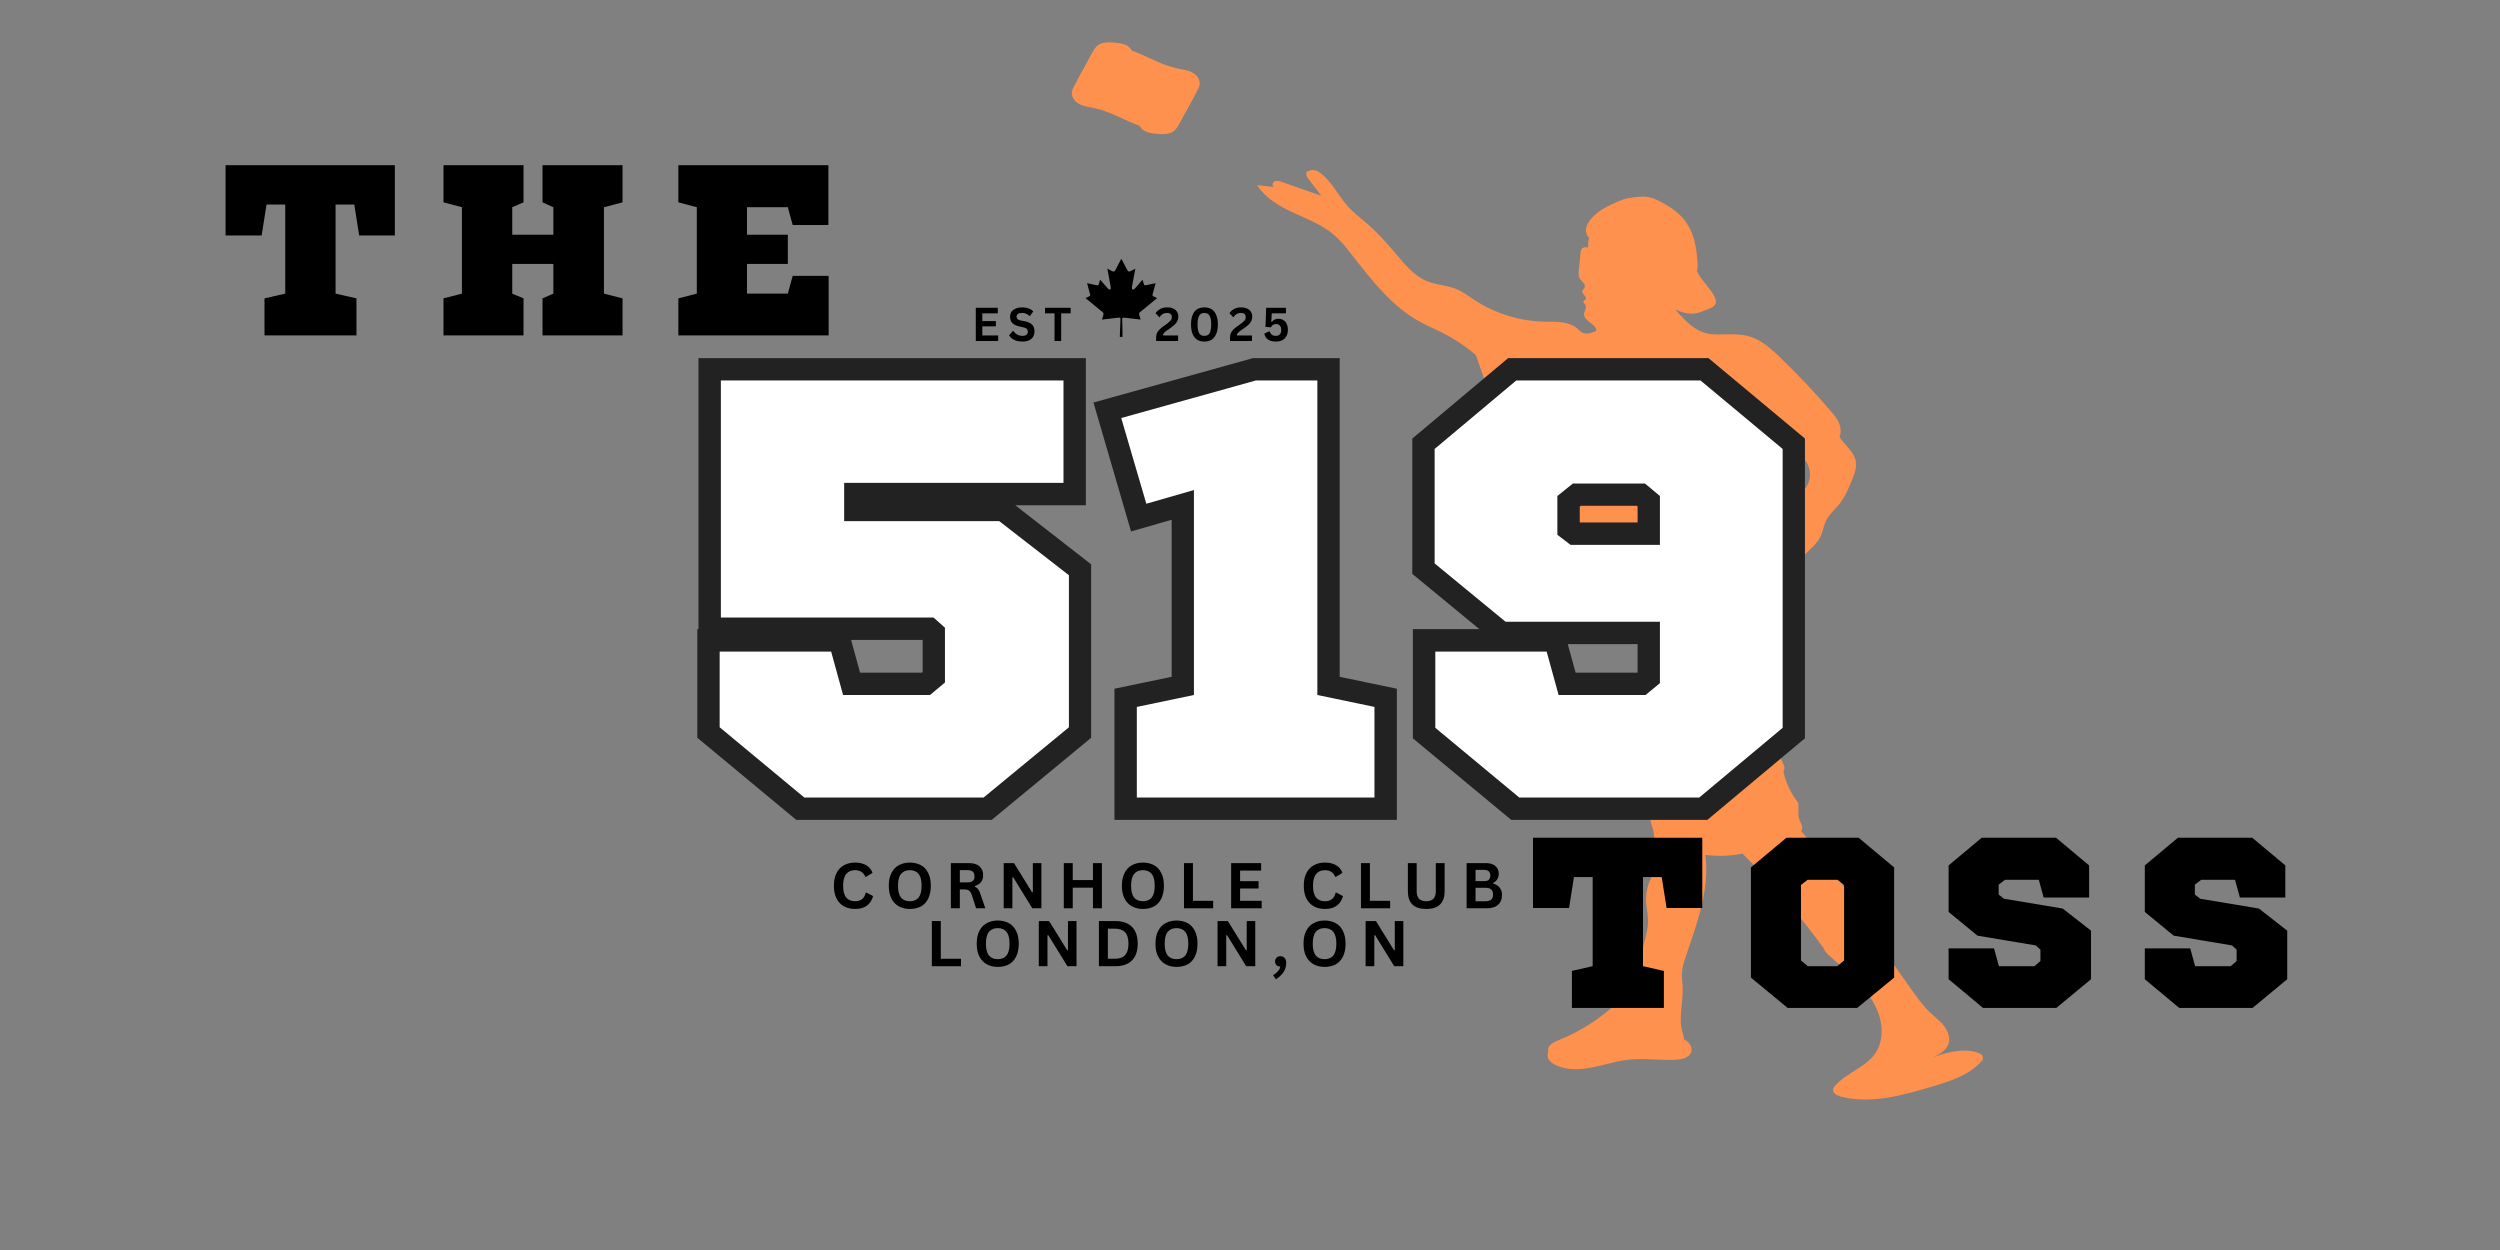
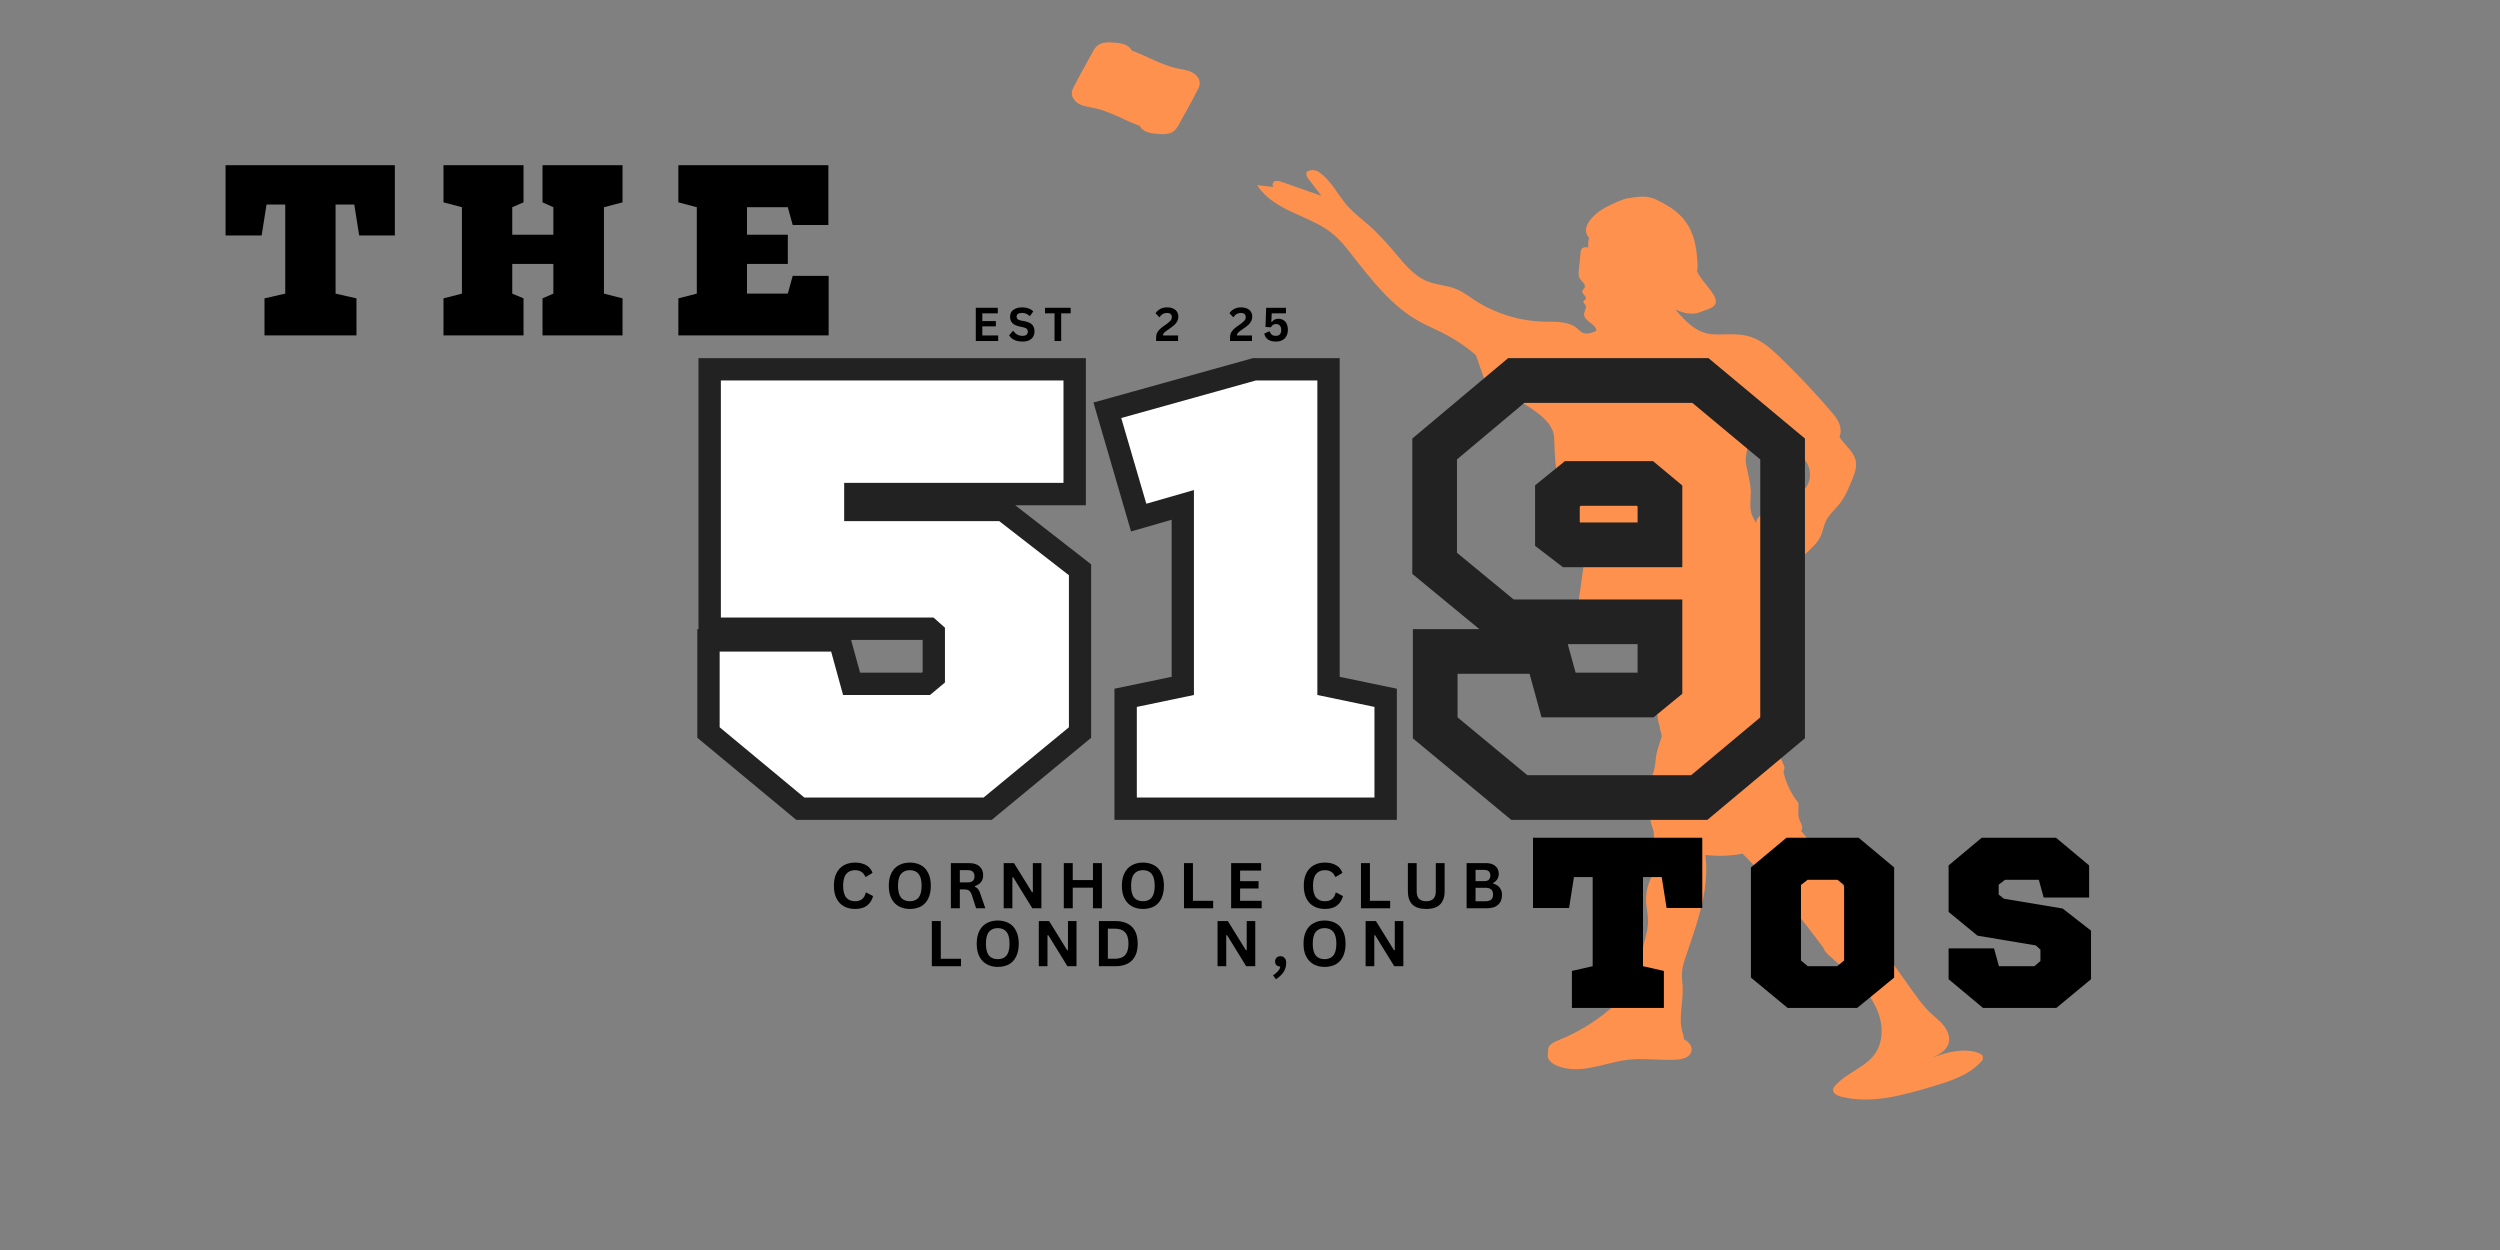
<svg xmlns="http://www.w3.org/2000/svg" version="1.0" preserveAspectRatio="xMidYMid meet" height="192" viewBox="0 0 288 144" zoomAndPan="magnify" width="384">
  <rect x="0" y="0" width="288" height="144" fill="#808080" stroke="none" />
  <defs>
    <filter id="6e7a146114" height="100%" width="100%" y="0%" x="0%">
      <feColorMatrix color-interpolation-filters="sRGB" values="0 0 0 0 1 0 0 0 0 1 0 0 0 0 1 0 0 0 1 0" />
    </filter>
    <g />
    <mask id="bdc3aca234">
      <g filter="url(#6e7a146114)">
        <rect fill-opacity="0.99" height="172.8" y="-14.4" fill="#000000" width="345.6" x="-28.8" />
      </g>
    </mask>
    <clipPath id="afb2fec3b3">
      <path clip-rule="nonzero" d="M 21 15 L 105.418 15 L 105.418 122.961 L 21 122.961 Z M 21 15" />
    </clipPath>
    <clipPath id="9e8141909a">
      <path clip-rule="nonzero" d="M 0.488 0.801 L 15 0.801 L 15 11 L 0.488 11 Z M 0.488 0.801" />
    </clipPath>
    <clipPath id="01f82eb5f7">
      <rect height="123" y="0" width="106" x="0" />
    </clipPath>
    <clipPath id="f9dce88af5">
      <path clip-rule="nonzero" d="M 125.051 29.812 L 133.301 29.812 L 133.301 38.812 L 125.051 38.812 Z M 125.051 29.812" />
    </clipPath>
  </defs>
  <g fill-opacity="1" fill="#000000">
    <g transform="translate(25.517, 38.638)">
      <g>
        <path d="M 19.969 -11.516 L 19.969 -19.609 L 0.469 -19.609 L 0.469 -11.516 L 4.625 -11.516 L 5.188 -15.078 L 7.344 -15.078 L 7.344 -4.812 L 4.953 -4.266 L 4.953 0 L 15.547 0 L 15.547 -4.266 L 13.141 -4.812 L 13.141 -15.078 L 15.297 -15.078 L 15.859 -11.516 Z M 19.969 -11.516" />
      </g>
    </g>
  </g>
  <g fill-opacity="1" fill="#000000">
    <g transform="translate(49.856, 38.638)">
      <g>
        <path d="M 21.859 -15.328 L 21.859 -19.609 L 12.641 -19.609 L 12.641 -15.328 L 13.891 -14.766 L 13.891 -11.594 L 9.156 -11.594 L 9.156 -14.766 L 10.453 -15.328 L 10.453 -19.609 L 1.234 -19.609 L 1.234 -15.328 L 3.359 -14.766 L 3.359 -4.812 L 1.234 -4.266 L 1.234 0 L 10.453 0 L 10.453 -4.266 L 9.156 -4.812 L 9.156 -8.234 L 13.891 -8.234 L 13.891 -4.812 L 12.641 -4.266 L 12.641 0 L 21.859 0 L 21.859 -4.266 L 19.719 -4.812 L 19.719 -14.766 Z M 21.859 -15.328" />
      </g>
    </g>
  </g>
  <g fill-opacity="1" fill="#000000">
    <g transform="translate(76.913, 38.638)">
      <g>
        <path d="M 18.516 -12.719 L 18.516 -19.609 L 1.234 -19.609 L 1.234 -15.328 L 3.359 -14.766 L 3.359 -4.812 L 1.234 -4.266 L 1.234 0 L 18.547 0 L 18.547 -6.859 L 14.406 -6.859 L 13.844 -4.812 L 9.141 -4.812 L 9.141 -8.234 L 13.844 -8.234 L 13.844 -11.594 L 9.141 -11.594 L 9.141 -14.766 L 13.844 -14.766 L 14.406 -12.719 Z M 18.516 -12.719" />
      </g>
    </g>
  </g>
  <g mask="url(#bdc3aca234)">
    <g transform="matrix(1, 0, 0, 1, 123, 4)">
      <g clip-path="url(#01f82eb5f7)">
        <g clip-path="url(#afb2fec3b3)">
          <path fill-rule="nonzero" fill-opacity="1" d="M 23.57 17.527 C 23.633 17.535 23.699 17.543 23.762 17.547 C 23.66 17.512 23.609 17.422 23.598 17.316 C 23.582 17.156 23.672 16.961 23.824 16.891 C 24.078 16.77 24.379 16.859 24.645 16.953 C 26.09 17.461 27.531 17.965 28.977 18.473 C 29.059 18.5 29.137 18.527 29.215 18.555 C 28.699 17.875 28.18 17.195 27.664 16.516 C 27.566 16.387 27.496 16.199 27.488 16.035 C 27.477 15.867 27.535 15.723 27.699 15.719 C 28.109 15.512 28.551 15.559 28.93 15.816 C 30.391 16.793 31.137 18.516 32.316 19.82 C 33 20.578 33.828 21.191 34.598 21.863 C 35.801 22.918 36.863 24.121 37.895 25.344 C 38.906 26.547 39.961 27.812 41.418 28.402 C 42.488 28.836 43.695 28.863 44.766 29.297 C 45.535 29.613 46.207 30.133 46.906 30.59 C 46.992 30.645 47.078 30.699 47.164 30.754 C 47.164 30.754 47.168 30.754 47.168 30.758 C 49.488 32.203 52.203 33.008 54.938 33.055 C 56.262 33.078 57.75 32.984 58.734 33.871 C 58.883 34.008 59.02 34.164 59.191 34.273 C 59.688 34.57 60.312 34.363 60.852 34.137 C 60.867 34.129 60.887 34.121 60.906 34.113 C 60.867 33.293 59.48 33.016 59.488 32.211 C 59.488 32.211 59.488 32.191 59.488 32.18 C 59.496 31.961 59.613 31.738 59.672 31.531 C 59.711 31.383 59.715 31.246 59.633 31.117 C 59.574 31.027 59.469 30.938 59.426 30.844 C 59.402 30.801 59.395 30.754 59.418 30.703 C 59.457 30.602 59.586 30.57 59.656 30.488 C 59.656 30.484 59.66 30.48 59.664 30.477 C 59.844 30.223 59.348 29.949 59.281 29.641 C 59.273 29.598 59.273 29.551 59.281 29.508 C 59.32 29.371 59.465 29.289 59.535 29.16 C 59.543 29.148 59.547 29.141 59.551 29.125 C 59.715 28.762 59.203 28.438 58.988 28.078 C 58.824 27.793 58.852 27.441 58.883 27.113 C 58.945 26.461 59.012 25.809 59.074 25.152 C 59.074 25.152 59.074 25.145 59.074 25.145 C 59.09 24.953 59.121 24.746 59.262 24.617 C 59.426 24.465 59.676 24.473 59.898 24.492 C 59.906 24.492 59.914 24.492 59.926 24.492 C 59.941 24.492 59.957 24.492 59.969 24.492 C 59.949 24.312 59.945 24.121 59.965 23.938 C 59.965 23.938 59.965 23.934 59.965 23.93 C 59.977 23.801 60 23.668 60.031 23.543 C 60.043 23.5 60.051 23.461 60.066 23.422 C 59.582 22.875 59.633 22.27 59.945 21.707 C 60.176 21.289 60.551 20.895 60.957 20.562 C 61.309 20.273 61.684 20.035 62.004 19.871 C 62.551 19.586 63.867 18.938 64.477 18.848 C 65.758 18.656 66.762 18.457 67.914 19.047 C 70.227 20.223 72.293 21.547 72.527 25.984 C 72.527 26.012 72.531 26.039 72.531 26.066 C 72.559 26.473 72.625 26.898 72.453 27.25 C 72.477 27.246 72.5 27.246 72.523 27.242 C 72.543 27.305 72.566 27.363 72.594 27.426 C 72.648 27.551 72.719 27.672 72.797 27.789 C 73.297 28.574 73.984 29.227 74.441 30.035 C 74.594 30.305 74.723 30.625 74.641 30.922 C 74.641 30.922 74.633 30.941 74.629 30.953 C 74.504 31.32 74.102 31.5 73.734 31.633 C 73.441 31.742 73.148 31.852 72.855 31.961 C 72.098 32.246 71.262 32.152 70.508 31.867 C 70.336 31.805 70.168 31.727 70.008 31.645 L 70.168 31.859 C 70.207 31.902 70.242 31.941 70.277 31.984 C 71.199 33.004 72.203 34.043 73.527 34.387 C 74.156 34.547 74.816 34.539 75.465 34.523 C 76.496 34.5 77.543 34.465 78.523 34.758 C 79.918 35.168 81.039 36.18 82.082 37.188 C 84.121 39.152 86.066 41.215 87.91 43.363 C 88.441 43.988 88.996 44.68 89.039 45.5 C 89.051 45.672 89.039 45.836 89.008 46.004 C 88.984 46.121 88.953 46.242 88.918 46.355 C 88.926 46.367 88.93 46.375 88.938 46.387 C 89.57 47.336 90.633 48.078 90.801 49.203 C 90.84 49.461 90.828 49.715 90.785 49.965 C 90.711 50.402 90.535 50.836 90.371 51.254 C 89.973 52.227 89.566 53.215 88.914 54.043 C 88.398 54.691 87.734 55.238 87.367 55.98 C 87.355 56.008 87.34 56.039 87.324 56.07 C 87.301 56.125 87.277 56.184 87.254 56.238 C 87.168 56.457 87.102 56.684 87.039 56.906 C 87.02 56.969 87.004 57.027 86.984 57.086 C 86.906 57.348 86.824 57.609 86.703 57.852 C 86.508 58.246 86.238 58.578 85.934 58.895 C 85.898 58.93 85.867 58.965 85.828 59 C 85.438 59.395 85.012 59.766 84.656 60.195 C 84.098 60.867 83.719 61.688 83.57 62.543 C 83.512 62.867 83.488 63.207 83.344 63.504 C 83.195 63.801 82.887 64.051 82.559 64 C 82.527 63.992 82.496 63.984 82.465 63.977 C 82.488 64.051 82.512 64.121 82.535 64.195 C 82.941 65.535 82.934 67.035 83.359 68.387 C 83.359 68.395 83.359 68.398 83.363 68.402 C 83.383 68.461 83.406 68.523 83.434 68.594 C 83.582 68.977 83.82 69.484 83.828 69.836 C 84.195 71.289 84.305 72.809 84.145 74.301 C 84.129 74.434 84.113 74.57 84.094 74.707 C 84.094 74.711 84.094 74.715 84.094 74.715 C 84.043 75.055 83.973 75.387 83.871 75.711 C 83.703 76.234 83.453 76.727 83.262 77.246 C 82.582 79.074 82.68 81.133 81.949 82.934 C 81.957 82.953 81.969 82.973 81.977 82.996 C 82.145 83.367 82.309 83.734 82.477 84.109 C 82.543 84.254 82.609 84.418 82.559 84.57 C 82.555 84.586 82.551 84.594 82.547 84.609 C 82.523 84.664 82.488 84.719 82.473 84.777 C 82.465 84.82 82.465 84.871 82.465 84.918 C 82.469 84.953 82.477 84.988 82.484 85.023 C 82.711 86.141 83.402 87.574 84.164 88.48 C 84.219 88.945 84.137 89.457 84.188 89.938 C 84.203 90.102 84.234 90.258 84.289 90.41 C 84.422 90.781 84.707 91.199 84.586 91.539 C 84.57 91.586 84.543 91.629 84.512 91.672 C 84.504 91.688 84.488 91.699 84.477 91.711 C 84.496 91.734 84.52 91.758 84.535 91.785 C 85.738 93.184 86.883 94.633 87.969 96.129 C 88.305 96.594 88.637 97.062 88.965 97.531 C 89.703 98.578 90.438 99.617 91.172 100.664 C 91.633 101.312 92.09 101.965 92.504 102.648 C 93.082 103.617 93.562 104.648 94.152 105.609 C 94.496 106.172 94.875 106.715 95.258 107.254 C 95.871 108.121 96.488 108.988 97.102 109.859 C 97.816 110.867 98.535 111.883 99.438 112.73 C 99.965 113.227 100.555 113.664 100.988 114.242 C 101.383 114.762 101.637 115.434 101.512 116.062 C 101.5 116.133 101.48 116.203 101.457 116.27 C 101.184 117.066 100.348 117.496 99.582 117.852 C 99.891 117.73 100.219 117.613 100.559 117.504 C 102.004 117.051 103.676 116.797 104.973 117.32 C 105.039 117.348 105.109 117.383 105.172 117.426 C 105.238 117.465 105.301 117.516 105.352 117.57 C 105.434 117.66 105.484 117.766 105.473 117.891 C 105.469 117.93 105.457 117.965 105.441 118.004 C 105.406 118.09 105.34 118.172 105.277 118.246 C 103.855 119.859 101.684 120.543 99.625 121.16 C 96.184 122.188 92.531 123.223 89.055 122.324 C 88.66 122.223 88.191 121.977 88.168 121.594 C 88.168 121.562 88.168 121.527 88.172 121.492 C 88.199 121.324 88.305 121.188 88.414 121.062 C 88.484 120.984 88.555 120.91 88.625 120.836 C 88.676 120.785 88.727 120.738 88.777 120.691 C 89.766 119.77 91.086 119.188 92.113 118.328 C 92.172 118.281 92.23 118.234 92.289 118.18 C 92.582 117.918 92.852 117.621 93.07 117.289 C 93.102 117.242 93.129 117.195 93.16 117.148 C 93.191 117.09 93.223 117.031 93.254 116.973 C 93.48 116.551 93.629 116.09 93.703 115.617 C 93.703 115.617 93.703 115.609 93.703 115.609 C 93.844 114.73 93.738 113.801 93.469 112.953 C 92.539 110.062 89.945 108.102 87.699 106.055 C 87.438 105.816 87.172 105.562 87.074 105.223 C 84.305 101.414 81.234 97.824 77.902 94.504 C 77.852 94.449 77.797 94.395 77.742 94.344 C 77.68 94.355 77.617 94.367 77.555 94.375 C 76.238 94.613 74.887 94.652 73.555 94.496 C 73.52 94.488 73.484 94.488 73.449 94.48 C 73.457 94.551 73.469 94.617 73.477 94.684 C 73.625 95.918 73.574 97.148 73.398 98.379 C 73.398 98.383 73.398 98.387 73.398 98.391 C 73.031 100.965 72.109 103.516 71.266 105.996 C 71.059 106.602 70.855 107.219 70.781 107.855 C 70.781 107.855 70.781 107.855 70.781 107.859 C 70.766 107.996 70.754 108.141 70.754 108.281 C 70.746 108.742 70.82 109.195 70.844 109.656 C 70.941 111.406 70.328 113.207 70.809 114.895 C 70.891 115.164 70.992 115.438 70.984 115.719 C 71.547 116 71.992 116.531 71.852 117.109 C 71.852 117.117 71.848 117.125 71.848 117.133 C 71.656 117.82 70.801 118.039 70.09 118.078 C 68.223 118.18 66.34 117.871 64.484 118.09 C 63.102 118.258 61.766 118.707 60.398 118.973 C 59.027 119.238 57.559 119.309 56.285 118.734 C 55.906 118.559 55.535 118.312 55.363 117.934 C 55.309 117.812 55.285 117.676 55.293 117.539 C 55.293 117.473 55.301 117.41 55.316 117.348 C 55.328 117.305 55.34 117.262 55.359 117.223 C 55.34 117.145 55.332 117.062 55.332 116.98 C 55.332 116.914 55.34 116.848 55.359 116.781 C 55.496 116.277 56.055 116.031 56.539 115.836 C 57.176 115.578 57.805 115.289 58.418 114.973 C 58.488 114.934 58.562 114.895 58.633 114.855 C 59.078 114.621 59.512 114.371 59.941 114.102 C 60.02 114.055 60.102 114 60.184 113.949 C 62.137 112.691 63.887 111.129 65.324 109.305 C 65.59 108.965 65.848 108.609 65.953 108.188 C 65.961 108.156 65.969 108.125 65.973 108.094 C 66.043 107.719 65.996 107.332 65.996 106.949 C 65.996 106.73 66.012 106.508 66.039 106.293 C 66.039 106.293 66.039 106.293 66.039 106.285 C 66.18 105.168 66.617 104.078 66.785 102.961 C 66.828 102.668 66.855 102.371 66.855 102.074 C 66.852 101.32 66.66 100.574 66.629 99.824 C 66.617 99.531 66.629 99.234 66.664 98.945 C 66.664 98.945 66.664 98.941 66.664 98.941 C 66.73 98.367 66.891 97.809 67.137 97.285 C 67.328 96.875 67.441 96.477 67.504 96.09 C 67.504 96.086 67.504 96.09 67.504 96.086 L 67.504 96.082 C 67.664 95.086 67.492 94.137 67.523 93 C 67.535 92.613 67.562 92.223 67.496 91.84 C 67.422 91.434 67.238 91.051 67.164 90.641 C 67.09 90.242 67.125 89.836 67.152 89.43 C 67.156 89.363 67.164 89.297 67.164 89.23 C 67.172 89.121 67.18 89.004 67.18 88.891 C 67.195 88.047 66.996 87.191 67.086 86.355 C 67.098 86.246 67.113 86.137 67.141 86.027 C 67.242 85.551 67.457 85.105 67.574 84.633 C 67.605 84.508 67.629 84.387 67.648 84.258 C 67.648 84.258 67.648 84.258 67.648 84.254 C 67.695 83.941 67.719 83.625 67.758 83.312 C 67.773 83.215 67.785 83.121 67.801 83.027 C 67.875 82.586 68.012 82.156 68.145 81.73 C 68.227 81.465 68.312 81.195 68.398 80.93 C 68.41 80.883 68.426 80.836 68.438 80.793 C 68.324 80.359 68.227 79.926 68.145 79.488 C 67.871 78.734 67.965 77.895 67.723 77.133 C 67.602 76.75 67.398 76.395 67.258 76.016 C 66.703 74.504 67.211 72.797 66.871 71.223 C 66.762 70.73 66.574 70.258 66.379 69.793 C 66.273 69.543 66.168 69.289 66.109 69.023 C 66.094 68.949 66.078 68.879 66.07 68.801 C 66.055 68.797 66.043 68.789 66.031 68.789 C 65.988 68.773 65.949 68.758 65.91 68.742 C 65.898 68.734 65.887 68.734 65.879 68.727 C 65.164 68.465 64.43 68.289 63.688 68.387 C 63.469 68.418 63.25 68.465 63.039 68.422 C 62.66 68.344 62.402 67.996 62.086 67.773 C 61.609 67.434 60.992 67.379 60.406 67.363 C 60.164 67.359 59.914 67.355 59.68 67.289 C 59.562 67.254 59.449 67.195 59.348 67.117 C 59.211 67.086 59.082 67.004 58.988 66.891 C 58.91 66.801 58.852 66.695 58.812 66.586 C 58.734 66.332 58.75 66.059 58.785 65.793 C 58.785 65.793 58.785 65.789 58.785 65.785 C 58.789 65.738 58.797 65.691 58.805 65.645 C 59.055 63.852 59.309 62.059 59.559 60.266 C 59.562 60.242 59.566 60.215 59.57 60.188 C 59.57 60.184 59.57 60.18 59.57 60.172 C 59.672 59.449 59.766 58.707 59.629 57.992 C 59.324 56.375 57.953 55.188 57.246 53.703 C 56.18 51.461 56.133 48.895 56.035 46.414 C 55.988 45.227 55.047 44.273 54.102 43.555 C 52.711 42.5 51.164 41.652 49.52 41.059 C 49.148 40.926 48.762 40.797 48.48 40.523 C 48.195 40.246 48.055 39.859 47.922 39.48 C 47.66 38.734 47.398 37.988 47.137 37.242 C 47.133 37.23 47.129 37.219 47.125 37.211 C 47.086 37.105 47.051 37 47.016 36.895 C 46.973 36.859 46.93 36.82 46.887 36.785 C 45.754 35.836 44.52 35.016 43.199 34.352 C 42.312 33.902 41.387 33.523 40.52 33.039 C 37.258 31.238 34.938 28.156 32.633 25.23 C 32.012 24.441 31.379 23.652 30.613 23.004 C 29.262 21.867 27.574 21.234 25.973 20.492 C 24.449 19.789 22.914 18.914 21.965 17.539 C 21.914 17.469 21.867 17.398 21.824 17.324 L 23.562 17.527 Z M 84.922 48.988 C 84.789 49.043 84.66 49.125 84.555 49.246 C 84.438 49.371 84.359 49.531 84.219 49.629 C 83.883 49.863 83.418 49.605 83.164 49.289 C 82.906 48.973 82.711 48.574 82.34 48.402 C 81.348 47.945 80.594 47.215 79.523 46.98 C 79.152 46.898 78.695 46.887 78.477 47.195 C 78.395 47.309 78.359 47.445 78.328 47.582 C 78.254 47.906 78.176 48.23 78.137 48.559 C 78.121 48.688 78.113 48.816 78.113 48.945 C 78.113 49.383 78.203 49.809 78.301 50.234 C 78.484 51.055 78.684 51.879 78.691 52.719 C 78.699 53.562 78.516 54.438 78.797 55.23 C 78.867 55.438 78.969 55.629 79.07 55.82 C 79.145 55.969 79.223 56.113 79.297 56.262 C 79.312 56.066 79.371 55.875 79.484 55.703 C 79.805 55.223 80.516 55.09 81.035 55.348 C 81.211 55.434 81.402 55.559 81.586 55.598 C 81.691 55.621 81.793 55.613 81.887 55.555 C 81.984 55.492 82.043 55.387 82.105 55.285 C 82.406 54.773 82.781 54.305 83.211 53.898 C 83.332 53.781 83.465 53.672 83.594 53.559 C 83.801 53.379 84.016 53.207 84.219 53.027 C 84.617 52.684 84.984 52.316 85.23 51.848 C 85.348 51.625 85.426 51.387 85.469 51.141 C 85.59 50.453 85.438 49.715 85.039 49.141 C 85.004 49.086 84.965 49.039 84.926 48.992 Z M 84.922 48.988" fill="#ff914d" />
        </g>
        <g clip-path="url(#9e8141909a)">
          <path fill-rule="nonzero" fill-opacity="1" d="M 1.398 8.02 C 1.926 8.277 2.523 8.336 3.098 8.461 C 4.867 8.832 6.445 9.816 8.141 10.441 C 8.191 10.461 8.246 10.48 8.301 10.5 C 9.586 10.938 11.281 11.113 12.621 10.637 C 12.668 10.555 12.715 10.477 12.758 10.391 C 13.367 9.277 13.977 8.168 14.59 7.059 C 13.898 5.41 11.223 4.32 9.809 3.84 C 9.051 3.586 8.195 3.355 7.77 2.676 C 7.605 2.41 7.523 2.102 7.379 1.832 C 7.34 1.75 7.293 1.676 7.238 1.602 C 6.832 1.078 6.094 0.977 5.43 0.914 C 4.699 0.848 3.859 0.812 3.336 1.332 C 3.227 1.438 3.141 1.562 3.062 1.695 C 3.062 1.695 1.094 5.273 1.094 5.273 C 0.988 5.465 0.883 5.656 0.781 5.844 C 0.641 6.098 0.5 6.363 0.473 6.652 C 0.422 7.238 0.875 7.766 1.402 8.023 Z M 1.398 8.02" fill="#ff914d" />
        </g>
        <path fill-rule="nonzero" fill-opacity="1" d="M 1.09 5.273 C 1.781 6.918 4.457 8.008 5.871 8.488 C 6.629 8.746 7.484 8.977 7.91 9.652 C 8.074 9.914 8.156 10.227 8.301 10.5 C 8.34 10.578 8.387 10.656 8.441 10.73 C 8.848 11.254 9.586 11.355 10.25 11.418 C 10.98 11.484 11.82 11.52 12.344 11 C 12.453 10.895 12.539 10.77 12.617 10.637 C 12.668 10.555 12.711 10.477 12.758 10.391 C 13.367 9.277 13.977 8.168 14.59 7.059 C 14.691 6.867 14.793 6.676 14.898 6.488 C 15.039 6.234 15.184 5.969 15.207 5.68 C 15.258 5.094 14.805 4.566 14.277 4.309 C 13.754 4.051 13.152 3.992 12.582 3.871 C 10.812 3.496 9.234 2.516 7.539 1.887 C 7.484 1.871 7.43 1.848 7.379 1.832 C 6.094 1.391 4.398 1.215 3.059 1.691 C 3.059 1.691 1.09 5.273 1.09 5.273 Z M 1.09 5.273" fill="#ff914d" />
      </g>
    </g>
  </g>
  <path stroke-miterlimit="4" stroke-opacity="1" stroke-width="6.865" stroke="#222222" d="M 56.84 21.672 L 56.84 5.943 L 4.2 5.943 L 4.2 42.359 L 36.887 42.359 L 38.632 43.927 L 38.632 52.328 L 36.33 54.25 L 22.97 54.25 L 21.137 47.568 L 4.022 47.568 L 4.022 59.208 L 17.028 70 L 44.575 70 L 57.647 59.208 L 57.647 35.859 L 46.944 27.526 L 23.147 27.526 L 23.147 21.672 Z M 104.606 70 L 104.606 56.078 L 95.825 54.25 L 95.825 5.943 L 86.392 5.943 L 65.705 11.703 L 69.549 24.885 L 76.877 22.766 L 76.877 54.25 L 68.095 56.078 L 68.095 70 Z M 167.288 59.297 L 167.288 16.464 L 154.663 5.943 L 126.377 5.943 L 113.84 16.464 L 113.84 34.026 L 124.746 43.01 L 148.45 43.01 L 148.45 52.438 L 146.241 54.25 L 132.877 54.25 L 131.043 47.568 L 113.929 47.568 L 113.929 59.297 L 126.845 70 L 154.486 70 Z M 135.069 21.76 L 146.147 21.76 L 148.45 23.682 L 148.45 31.188 L 134.71 31.188 L 132.7 29.646 L 132.7 23.682 Z M 135.069 21.76" stroke-linejoin="miter" fill="none" transform="matrix(0.75, 0, 0, 0.75, 79.889, 39.375)" stroke-linecap="butt" />
  <g fill-opacity="1" fill="#ffffff">
    <g transform="translate(79.889, 91.875)">
      <g>
        <path d="M 42.625 -36.25 L 42.625 -48.047 L 3.156 -48.047 L 3.156 -20.734 L 27.656 -20.734 L 28.969 -19.562 L 28.969 -13.25 L 27.25 -11.812 L 17.234 -11.812 L 15.859 -16.812 L 3.016 -16.812 L 3.016 -8.094 L 12.766 0 L 33.422 0 L 43.25 -8.094 L 43.25 -25.609 L 35.219 -31.844 L 17.359 -31.844 L 17.359 -36.25 Z M 42.625 -36.25" />
      </g>
    </g>
  </g>
  <g fill-opacity="1" fill="#ffffff">
    <g transform="translate(126.15, 91.875)">
      <g>
        <path d="M 32.188 0 L 32.188 -10.438 L 25.609 -11.812 L 25.609 -48.047 L 18.531 -48.047 L 3.016 -43.719 L 5.906 -33.844 L 11.391 -35.422 L 11.391 -11.812 L 4.812 -10.438 L 4.812 0 Z M 32.188 0" />
      </g>
    </g>
  </g>
  <g fill-opacity="1" fill="#ffffff">
    <g transform="translate(162.253, 91.875)">
      <g>
-         <path d="M 43.109 -8.031 L 43.109 -40.156 L 33.641 -48.047 L 12.422 -48.047 L 3.016 -40.156 L 3.016 -26.969 L 11.188 -20.25 L 28.969 -20.25 L 28.969 -13.172 L 27.312 -11.812 L 17.297 -11.812 L 15.922 -16.812 L 3.094 -16.812 L 3.094 -8.031 L 12.766 0 L 33.5 0 Z M 18.938 -36.172 L 27.25 -36.172 L 28.969 -34.734 L 28.969 -29.109 L 18.672 -29.109 L 17.156 -30.266 L 17.156 -34.734 Z M 18.938 -36.172" />
-       </g>
+         </g>
    </g>
  </g>
  <g fill-opacity="1" fill="#000000">
    <g transform="translate(109.744, 39.285)">
      <g />
    </g>
  </g>
  <g fill-opacity="1" fill="#000000">
    <g transform="translate(111.912, 39.285)">
      <g>
        <path d="M 1.25 -1.688 L 1.25 -0.641 L 3.078 -0.641 L 3.078 0 L 0.5 0 L 0.5 -3.828 L 3.031 -3.828 L 3.031 -3.188 L 1.25 -3.188 L 1.25 -2.297 L 2.812 -2.297 L 2.812 -1.688 Z M 1.25 -1.688" />
      </g>
    </g>
  </g>
  <g fill-opacity="1" fill="#000000">
    <g transform="translate(116.096, 39.285)">
      <g>
        <path d="M 1.703 0.062 C 1.43 0.062 1.191 0.031 0.984 -0.031 C 0.773 -0.102 0.602 -0.191 0.469 -0.297 C 0.332 -0.398 0.227 -0.52 0.156 -0.656 L 0.578 -1.156 L 0.641 -1.156 C 0.754 -0.988 0.898 -0.852 1.078 -0.75 C 1.254 -0.645 1.461 -0.594 1.703 -0.594 C 1.898 -0.594 2.051 -0.633 2.156 -0.719 C 2.258 -0.812 2.312 -0.93 2.312 -1.078 C 2.312 -1.172 2.289 -1.25 2.25 -1.312 C 2.219 -1.375 2.164 -1.426 2.094 -1.469 C 2.02 -1.508 1.914 -1.547 1.781 -1.578 L 1.297 -1.688 C 0.953 -1.77 0.691 -1.898 0.516 -2.078 C 0.348 -2.266 0.266 -2.504 0.266 -2.797 C 0.266 -3.004 0.316 -3.191 0.422 -3.359 C 0.535 -3.523 0.695 -3.648 0.906 -3.734 C 1.113 -3.828 1.359 -3.875 1.641 -3.875 C 1.941 -3.875 2.195 -3.832 2.406 -3.75 C 2.613 -3.676 2.789 -3.562 2.938 -3.406 L 2.562 -2.891 L 2.5 -2.891 C 2.383 -3.004 2.258 -3.086 2.125 -3.141 C 1.988 -3.203 1.828 -3.234 1.641 -3.234 C 1.43 -3.234 1.273 -3.195 1.172 -3.125 C 1.066 -3.051 1.016 -2.953 1.016 -2.828 C 1.016 -2.703 1.051 -2.602 1.125 -2.531 C 1.195 -2.457 1.328 -2.398 1.516 -2.359 L 2.016 -2.266 C 2.391 -2.18 2.66 -2.047 2.828 -1.859 C 2.992 -1.672 3.078 -1.426 3.078 -1.125 C 3.078 -0.883 3.023 -0.676 2.922 -0.5 C 2.816 -0.32 2.66 -0.18 2.453 -0.078 C 2.254 0.016 2.004 0.062 1.703 0.062 Z M 1.703 0.062" />
      </g>
    </g>
  </g>
  <g fill-opacity="1" fill="#000000">
    <g transform="translate(120.279, 39.285)">
      <g>
        <path d="M 3.062 -3.828 L 3.062 -3.188 L 1.969 -3.188 L 1.969 0 L 1.203 0 L 1.203 -3.188 L 0.109 -3.188 L 0.109 -3.828 Z M 3.062 -3.828" />
      </g>
    </g>
  </g>
  <g fill-opacity="1" fill="#000000">
    <g transform="translate(124.346, 39.285)">
      <g />
    </g>
  </g>
  <g fill-opacity="1" fill="#000000">
    <g transform="translate(126.508, 39.285)">
      <g />
    </g>
  </g>
  <g fill-opacity="1" fill="#000000">
    <g transform="translate(128.669, 39.285)">
      <g />
    </g>
  </g>
  <g fill-opacity="1" fill="#000000">
    <g transform="translate(130.831, 39.285)">
      <g />
    </g>
  </g>
  <g fill-opacity="1" fill="#000000">
    <g transform="translate(132.996, 39.285)">
      <g>
        <path d="M 0.188 -0.297 C 0.188 -0.516 0.207 -0.691 0.25 -0.828 C 0.301 -0.973 0.379 -1.102 0.484 -1.219 C 0.586 -1.344 0.734 -1.477 0.922 -1.625 L 1.438 -1.984 C 1.57 -2.086 1.676 -2.176 1.75 -2.25 C 1.832 -2.32 1.895 -2.395 1.938 -2.469 C 1.977 -2.551 2 -2.645 2 -2.75 C 2 -2.906 1.953 -3.023 1.859 -3.109 C 1.766 -3.191 1.625 -3.234 1.438 -3.234 C 1.25 -3.234 1.082 -3.191 0.938 -3.109 C 0.801 -3.023 0.688 -2.906 0.594 -2.75 L 0.547 -2.75 L 0.125 -3.203 C 0.258 -3.41 0.438 -3.57 0.656 -3.688 C 0.875 -3.812 1.141 -3.875 1.453 -3.875 C 1.742 -3.875 1.984 -3.828 2.172 -3.734 C 2.367 -3.641 2.516 -3.508 2.609 -3.344 C 2.703 -3.188 2.75 -3.004 2.75 -2.797 C 2.75 -2.609 2.707 -2.438 2.625 -2.281 C 2.551 -2.133 2.445 -2 2.312 -1.875 C 2.176 -1.75 2.004 -1.613 1.797 -1.469 L 1.344 -1.156 C 1.207 -1.051 1.113 -0.961 1.062 -0.891 C 1.008 -0.816 0.984 -0.734 0.984 -0.641 L 2.719 -0.641 L 2.719 0 L 0.188 0 Z M 0.188 -0.297" />
      </g>
    </g>
  </g>
  <g fill-opacity="1" fill="#000000">
    <g transform="translate(136.877, 39.285)">
      <g>
-         <path d="M 1.875 0.062 C 1.562 0.062 1.285 -0.004 1.047 -0.141 C 0.816 -0.285 0.641 -0.504 0.516 -0.797 C 0.391 -1.086 0.328 -1.457 0.328 -1.906 C 0.328 -2.352 0.391 -2.723 0.516 -3.016 C 0.641 -3.316 0.816 -3.535 1.047 -3.672 C 1.285 -3.805 1.562 -3.875 1.875 -3.875 C 2.188 -3.875 2.457 -3.805 2.688 -3.672 C 2.914 -3.535 3.094 -3.316 3.219 -3.016 C 3.352 -2.723 3.422 -2.352 3.422 -1.906 C 3.422 -1.457 3.352 -1.086 3.219 -0.797 C 3.094 -0.504 2.914 -0.285 2.688 -0.141 C 2.457 -0.004 2.188 0.062 1.875 0.062 Z M 1.875 -0.594 C 2.039 -0.594 2.18 -0.629 2.297 -0.703 C 2.41 -0.785 2.5 -0.926 2.562 -1.125 C 2.625 -1.32 2.656 -1.582 2.656 -1.906 C 2.656 -2.238 2.625 -2.5 2.562 -2.688 C 2.5 -2.883 2.41 -3.023 2.297 -3.109 C 2.18 -3.191 2.039 -3.234 1.875 -3.234 C 1.695 -3.234 1.551 -3.191 1.438 -3.109 C 1.32 -3.023 1.234 -2.883 1.172 -2.688 C 1.109 -2.5 1.078 -2.238 1.078 -1.906 C 1.078 -1.582 1.109 -1.32 1.172 -1.125 C 1.234 -0.926 1.32 -0.785 1.438 -0.703 C 1.551 -0.629 1.695 -0.594 1.875 -0.594 Z M 1.875 -0.594" />
-       </g>
+         </g>
    </g>
  </g>
  <g fill-opacity="1" fill="#000000">
    <g transform="translate(141.511, 39.285)">
      <g>
        <path d="M 0.188 -0.297 C 0.188 -0.516 0.207 -0.691 0.25 -0.828 C 0.301 -0.973 0.379 -1.102 0.484 -1.219 C 0.586 -1.344 0.734 -1.477 0.922 -1.625 L 1.438 -1.984 C 1.57 -2.086 1.676 -2.176 1.75 -2.25 C 1.832 -2.32 1.895 -2.395 1.938 -2.469 C 1.977 -2.551 2 -2.645 2 -2.75 C 2 -2.906 1.953 -3.023 1.859 -3.109 C 1.766 -3.191 1.625 -3.234 1.438 -3.234 C 1.25 -3.234 1.082 -3.191 0.938 -3.109 C 0.801 -3.023 0.688 -2.906 0.594 -2.75 L 0.547 -2.75 L 0.125 -3.203 C 0.258 -3.41 0.438 -3.57 0.656 -3.688 C 0.875 -3.812 1.141 -3.875 1.453 -3.875 C 1.742 -3.875 1.984 -3.828 2.172 -3.734 C 2.367 -3.641 2.516 -3.508 2.609 -3.344 C 2.703 -3.188 2.75 -3.004 2.75 -2.797 C 2.75 -2.609 2.707 -2.438 2.625 -2.281 C 2.551 -2.133 2.445 -2 2.312 -1.875 C 2.176 -1.75 2.004 -1.613 1.797 -1.469 L 1.344 -1.156 C 1.207 -1.051 1.113 -0.961 1.062 -0.891 C 1.008 -0.816 0.984 -0.734 0.984 -0.641 L 2.719 -0.641 L 2.719 0 L 0.188 0 Z M 0.188 -0.297" />
      </g>
    </g>
  </g>
  <g fill-opacity="1" fill="#000000">
    <g transform="translate(145.393, 39.285)">
      <g>
        <path d="M 1.594 0.062 C 1.207 0.062 0.898 -0.016 0.672 -0.172 C 0.453 -0.336 0.312 -0.566 0.25 -0.859 L 0.812 -1.109 L 0.875 -1.109 C 0.938 -0.93 1.02 -0.801 1.125 -0.719 C 1.238 -0.633 1.391 -0.594 1.578 -0.594 C 1.785 -0.594 1.941 -0.648 2.047 -0.766 C 2.148 -0.879 2.203 -1.047 2.203 -1.266 C 2.203 -1.492 2.148 -1.664 2.047 -1.781 C 1.941 -1.895 1.797 -1.953 1.609 -1.953 C 1.461 -1.953 1.344 -1.922 1.25 -1.859 C 1.156 -1.797 1.078 -1.703 1.016 -1.578 L 0.391 -1.625 L 0.469 -3.828 L 2.75 -3.828 L 2.75 -3.188 L 1.109 -3.188 L 1.062 -2.219 L 1.125 -2.203 C 1.207 -2.316 1.312 -2.406 1.438 -2.469 C 1.562 -2.531 1.711 -2.562 1.891 -2.562 C 2.109 -2.562 2.297 -2.508 2.453 -2.406 C 2.617 -2.312 2.742 -2.172 2.828 -1.984 C 2.922 -1.797 2.969 -1.562 2.969 -1.281 C 2.969 -1 2.91 -0.758 2.797 -0.562 C 2.691 -0.363 2.535 -0.207 2.328 -0.094 C 2.129 0.008 1.883 0.062 1.594 0.062 Z M 1.594 0.062" />
      </g>
    </g>
  </g>
  <g clip-path="url(#f9dce88af5)">
-     <path fill-rule="nonzero" fill-opacity="1" d="M 125.461 34.145 C 125.328 34.207 125.191 34.273 125.051 34.34 C 125.07 34.359 125.09 34.371 125.102 34.383 C 125.738 34.906 126.367 35.426 127.004 35.945 C 127.117 36.039 127.152 36.148 127.109 36.285 C 127.055 36.457 127.004 36.633 126.949 36.809 C 126.969 36.809 126.984 36.812 127 36.809 C 127.293 36.777 127.586 36.742 127.883 36.707 C 128.215 36.668 128.551 36.629 128.883 36.59 C 129.02 36.574 129.09 36.637 129.082 36.77 C 129.059 37.371 129.031 37.973 129.008 38.574 C 129.004 38.652 129.008 38.734 129.008 38.812 C 129.109 38.812 129.215 38.812 129.309 38.812 C 129.309 38.57 129.312 38.336 129.309 38.098 C 129.297 37.645 129.285 37.188 129.273 36.734 C 129.273 36.676 129.297 36.633 129.352 36.613 C 129.391 36.598 129.438 36.59 129.48 36.594 C 129.57 36.598 129.656 36.613 129.742 36.621 C 130.211 36.676 130.676 36.73 131.145 36.785 C 131.227 36.797 131.312 36.805 131.402 36.812 C 131.344 36.625 131.293 36.449 131.238 36.273 C 131.199 36.145 131.23 36.039 131.336 35.957 C 131.828 35.551 132.32 35.148 132.812 34.742 C 132.973 34.613 133.133 34.48 133.301 34.34 C 133.172 34.281 133.055 34.223 132.938 34.168 C 132.754 34.082 132.742 34.051 132.793 33.859 C 132.898 33.465 133.008 33.07 133.113 32.676 C 133.117 32.66 133.121 32.645 133.121 32.625 C 133.094 32.629 133.07 32.633 133.051 32.637 C 132.699 32.711 132.352 32.785 132.004 32.859 C 131.887 32.887 131.801 32.836 131.77 32.723 C 131.746 32.637 131.723 32.555 131.695 32.469 C 131.672 32.387 131.652 32.309 131.625 32.223 C 131.609 32.242 131.598 32.254 131.586 32.266 C 131.297 32.594 131.012 32.922 130.723 33.242 C 130.691 33.281 130.648 33.316 130.602 33.336 C 130.508 33.383 130.422 33.344 130.402 33.242 C 130.391 33.188 130.391 33.125 130.398 33.066 C 130.488 32.574 130.582 32.082 130.672 31.59 C 130.711 31.379 130.75 31.168 130.793 30.949 C 130.77 30.961 130.754 30.965 130.738 30.977 C 130.57 31.062 130.406 31.152 130.234 31.238 C 130.066 31.32 129.961 31.285 129.875 31.125 C 129.652 30.707 129.434 30.293 129.211 29.875 C 129.199 29.855 129.191 29.84 129.176 29.812 C 129.156 29.844 129.145 29.867 129.133 29.891 C 128.914 30.309 128.691 30.723 128.473 31.141 C 128.402 31.273 128.305 31.309 128.16 31.254 C 128.129 31.242 128.098 31.227 128.066 31.211 C 127.918 31.129 127.766 31.051 127.613 30.973 C 127.598 30.965 127.586 30.961 127.57 30.953 C 127.57 30.965 127.566 30.965 127.57 30.969 C 127.695 31.648 127.82 32.324 127.945 33.004 C 127.961 33.082 127.969 33.164 127.957 33.242 C 127.941 33.344 127.848 33.383 127.754 33.336 C 127.711 33.316 127.672 33.281 127.641 33.246 C 127.379 32.957 127.125 32.664 126.867 32.375 C 126.824 32.324 126.781 32.277 126.73 32.223 C 126.684 32.395 126.637 32.559 126.59 32.723 C 126.559 32.84 126.477 32.887 126.352 32.863 C 126.094 32.805 125.836 32.75 125.574 32.695 C 125.465 32.672 125.352 32.648 125.234 32.625 C 125.238 32.648 125.242 32.664 125.246 32.68 C 125.289 32.832 125.328 32.984 125.371 33.137 C 125.441 33.402 125.516 33.668 125.582 33.934 C 125.602 34.051 125.574 34.09 125.461 34.145 Z M 125.461 34.145" fill="#000000" />
-   </g>
+     </g>
  <g fill-opacity="1" fill="#000000">
    <g transform="translate(176.132, 116.117)">
      <g>
        <path d="M 19.969 -11.516 L 19.969 -19.609 L 0.469 -19.609 L 0.469 -11.516 L 4.625 -11.516 L 5.188 -15.078 L 7.344 -15.078 L 7.344 -4.812 L 4.953 -4.266 L 4.953 0 L 15.547 0 L 15.547 -4.266 L 13.141 -4.812 L 13.141 -15.078 L 15.297 -15.078 L 15.859 -11.516 Z M 19.969 -11.516" />
      </g>
    </g>
  </g>
  <g fill-opacity="1" fill="#000000">
    <g transform="translate(200.471, 116.117)">
      <g>
        <path d="M 17.734 -3.5 L 17.734 -16.188 L 13.641 -19.609 L 5.328 -19.609 L 1.234 -16.188 L 1.234 -3.5 L 5.469 0 L 13.469 0 C 14.188 -0.582 14.898 -1.164 15.609 -1.75 C 16.316 -2.344 17.023 -2.926 17.734 -3.5 Z M 11.203 -14.766 L 11.969 -14.172 L 11.969 -5.469 L 11.172 -4.812 L 7.781 -4.812 L 7 -5.469 L 7 -14.172 L 7.766 -14.766 Z M 11.203 -14.766" />
      </g>
    </g>
  </g>
  <g fill-opacity="1" fill="#000000">
    <g transform="translate(223.354, 116.117)">
      <g>
        <path d="M 17.312 -16.422 L 13.5 -19.609 L 4.938 -19.609 L 1.125 -16.422 L 1.125 -11.062 L 4.453 -8.328 L 11.172 -7.203 L 11.703 -6.719 L 11.703 -5.406 L 11.016 -4.812 L 6.922 -4.812 L 6.359 -6.859 L 1.125 -6.859 L 1.125 -3.312 L 5.094 0 L 13.531 0 L 17.531 -3.312 L 17.531 -8.906 L 14.266 -11.453 L 7.516 -12.578 L 6.891 -13.062 L 6.891 -14.203 L 7.625 -14.766 L 11.516 -14.766 L 12.078 -12.719 L 17.312 -12.719 Z M 17.312 -16.422" />
      </g>
    </g>
  </g>
  <g fill-opacity="1" fill="#000000">
    <g transform="translate(245.957, 116.117)">
      <g>
-         <path d="M 17.312 -16.422 L 13.5 -19.609 L 4.938 -19.609 L 1.125 -16.422 L 1.125 -11.062 L 4.453 -8.328 L 11.172 -7.203 L 11.703 -6.719 L 11.703 -5.406 L 11.016 -4.812 L 6.922 -4.812 L 6.359 -6.859 L 1.125 -6.859 L 1.125 -3.312 L 5.094 0 L 13.531 0 L 17.531 -3.312 L 17.531 -8.906 L 14.266 -11.453 L 7.516 -12.578 L 6.891 -13.062 L 6.891 -14.203 L 7.625 -14.766 L 11.516 -14.766 L 12.078 -12.719 L 17.312 -12.719 Z M 17.312 -16.422" />
-       </g>
+         </g>
    </g>
  </g>
  <g fill-opacity="1" fill="#000000">
    <g transform="translate(95.659, 104.634)">
      <g>
        <path d="M 2.844 0.078 C 2.363 0.078 1.941 -0.02 1.578 -0.219 C 1.211 -0.414 0.926 -0.711 0.719 -1.109 C 0.508 -1.516 0.406 -2.008 0.406 -2.594 C 0.406 -3.188 0.508 -3.68 0.719 -4.078 C 0.926 -4.473 1.211 -4.77 1.578 -4.969 C 1.941 -5.164 2.363 -5.266 2.844 -5.266 C 3.344 -5.266 3.766 -5.164 4.109 -4.969 C 4.461 -4.781 4.711 -4.484 4.859 -4.078 L 4.109 -3.625 L 4.031 -3.625 C 3.914 -3.895 3.758 -4.086 3.562 -4.203 C 3.375 -4.328 3.133 -4.391 2.844 -4.391 C 2.406 -4.391 2.066 -4.242 1.828 -3.953 C 1.586 -3.672 1.469 -3.219 1.469 -2.594 C 1.469 -1.977 1.586 -1.523 1.828 -1.234 C 2.066 -0.953 2.406 -0.812 2.844 -0.812 C 3.52 -0.812 3.93 -1.141 4.078 -1.797 L 4.172 -1.797 L 4.922 -1.406 C 4.785 -0.914 4.547 -0.547 4.203 -0.297 C 3.859 -0.047 3.406 0.078 2.844 0.078 Z M 2.844 0.078" />
      </g>
    </g>
  </g>
  <g fill-opacity="1" fill="#000000">
    <g transform="translate(101.982, 104.634)">
      <g>
        <path d="M 2.828 0.078 C 2.359 0.078 1.941 -0.02 1.578 -0.219 C 1.211 -0.414 0.926 -0.711 0.719 -1.109 C 0.508 -1.504 0.406 -2 0.406 -2.594 C 0.406 -3.188 0.508 -3.68 0.719 -4.078 C 0.926 -4.484 1.211 -4.781 1.578 -4.969 C 1.941 -5.164 2.359 -5.266 2.828 -5.266 C 3.305 -5.266 3.727 -5.164 4.094 -4.969 C 4.457 -4.781 4.738 -4.484 4.938 -4.078 C 5.145 -3.68 5.25 -3.188 5.25 -2.594 C 5.25 -2 5.145 -1.5 4.938 -1.094 C 4.738 -0.695 4.457 -0.398 4.094 -0.203 C 3.727 -0.016 3.305 0.078 2.828 0.078 Z M 2.828 -0.812 C 3.273 -0.812 3.613 -0.953 3.844 -1.234 C 4.07 -1.523 4.188 -1.977 4.188 -2.594 C 4.188 -3.219 4.07 -3.672 3.844 -3.953 C 3.613 -4.242 3.273 -4.391 2.828 -4.391 C 2.391 -4.391 2.051 -4.242 1.812 -3.953 C 1.582 -3.672 1.469 -3.219 1.469 -2.594 C 1.469 -1.977 1.582 -1.523 1.812 -1.234 C 2.051 -0.953 2.391 -0.812 2.828 -0.812 Z M 2.828 -0.812" />
      </g>
    </g>
  </g>
  <g fill-opacity="1" fill="#000000">
    <g transform="translate(108.869, 104.634)">
      <g>
        <path d="M 0.672 0 L 0.672 -5.203 L 2.766 -5.203 C 3.297 -5.203 3.695 -5.078 3.969 -4.828 C 4.25 -4.578 4.391 -4.234 4.391 -3.797 C 4.391 -3.484 4.305 -3.223 4.141 -3.016 C 3.984 -2.816 3.75 -2.664 3.438 -2.562 L 3.438 -2.484 C 3.602 -2.41 3.734 -2.305 3.828 -2.172 C 3.93 -2.035 4.023 -1.828 4.109 -1.547 L 4.641 0 L 3.578 0 L 3.078 -1.547 C 3.023 -1.703 2.961 -1.82 2.891 -1.906 C 2.828 -2 2.742 -2.066 2.641 -2.109 C 2.547 -2.148 2.414 -2.172 2.25 -2.172 L 1.703 -2.172 L 1.703 0 Z M 2.641 -2.984 C 3.141 -2.984 3.391 -3.211 3.391 -3.672 C 3.391 -4.148 3.141 -4.391 2.641 -4.391 L 1.703 -4.391 L 1.703 -2.984 Z M 2.641 -2.984" />
      </g>
    </g>
  </g>
  <g fill-opacity="1" fill="#000000">
    <g transform="translate(114.953, 104.634)">
      <g>
        <path d="M 1.672 0 L 0.672 0 L 0.672 -5.203 L 1.859 -5.203 L 3.938 -1.844 L 4.031 -1.859 L 4.031 -5.203 L 5.016 -5.203 L 5.016 0 L 3.969 0 L 1.766 -3.578 L 1.672 -3.562 Z M 1.672 0" />
      </g>
    </g>
  </g>
  <g fill-opacity="1" fill="#000000">
    <g transform="translate(121.877, 104.634)">
      <g>
        <path d="M 4.031 -3.25 L 4.031 -5.203 L 5.062 -5.203 L 5.062 0 L 4.031 0 L 4.031 -2.375 L 1.703 -2.375 L 1.703 0 L 0.672 0 L 0.672 -5.203 L 1.703 -5.203 L 1.703 -3.25 Z M 4.031 -3.25" />
      </g>
    </g>
  </g>
  <g fill-opacity="1" fill="#000000">
    <g transform="translate(128.835, 104.634)">
      <g>
        <path d="M 2.828 0.078 C 2.359 0.078 1.941 -0.02 1.578 -0.219 C 1.211 -0.414 0.926 -0.711 0.719 -1.109 C 0.508 -1.504 0.406 -2 0.406 -2.594 C 0.406 -3.188 0.508 -3.68 0.719 -4.078 C 0.926 -4.484 1.211 -4.781 1.578 -4.969 C 1.941 -5.164 2.359 -5.266 2.828 -5.266 C 3.305 -5.266 3.727 -5.164 4.094 -4.969 C 4.457 -4.781 4.738 -4.484 4.938 -4.078 C 5.145 -3.68 5.25 -3.188 5.25 -2.594 C 5.25 -2 5.145 -1.5 4.938 -1.094 C 4.738 -0.695 4.457 -0.398 4.094 -0.203 C 3.727 -0.016 3.305 0.078 2.828 0.078 Z M 2.828 -0.812 C 3.273 -0.812 3.613 -0.953 3.844 -1.234 C 4.07 -1.523 4.188 -1.977 4.188 -2.594 C 4.188 -3.219 4.07 -3.672 3.844 -3.953 C 3.613 -4.242 3.273 -4.391 2.828 -4.391 C 2.391 -4.391 2.051 -4.242 1.812 -3.953 C 1.582 -3.672 1.469 -3.219 1.469 -2.594 C 1.469 -1.977 1.582 -1.523 1.812 -1.234 C 2.051 -0.953 2.391 -0.812 2.828 -0.812 Z M 2.828 -0.812" />
      </g>
    </g>
  </g>
  <g fill-opacity="1" fill="#000000">
    <g transform="translate(135.723, 104.634)">
      <g>
        <path d="M 1.703 -5.203 L 1.703 -0.859 L 4.031 -0.859 L 4.031 0 L 0.672 0 L 0.672 -5.203 Z M 1.703 -5.203" />
      </g>
    </g>
  </g>
  <g fill-opacity="1" fill="#000000">
    <g transform="translate(141.156, 104.634)">
      <g>
        <path d="M 1.703 -2.281 L 1.703 -0.859 L 4.188 -0.859 L 4.188 0 L 0.672 0 L 0.672 -5.203 L 4.125 -5.203 L 4.125 -4.344 L 1.703 -4.344 L 1.703 -3.125 L 3.828 -3.125 L 3.828 -2.281 Z M 1.703 -2.281" />
      </g>
    </g>
  </g>
  <g fill-opacity="1" fill="#000000">
    <g transform="translate(146.849, 104.634)">
      <g />
    </g>
  </g>
  <g fill-opacity="1" fill="#000000">
    <g transform="translate(149.79, 104.634)">
      <g>
        <path d="M 2.844 0.078 C 2.363 0.078 1.941 -0.02 1.578 -0.219 C 1.211 -0.414 0.926 -0.711 0.719 -1.109 C 0.508 -1.516 0.406 -2.008 0.406 -2.594 C 0.406 -3.188 0.508 -3.68 0.719 -4.078 C 0.926 -4.473 1.211 -4.77 1.578 -4.969 C 1.941 -5.164 2.363 -5.266 2.844 -5.266 C 3.344 -5.266 3.766 -5.164 4.109 -4.969 C 4.461 -4.781 4.711 -4.484 4.859 -4.078 L 4.109 -3.625 L 4.031 -3.625 C 3.914 -3.895 3.758 -4.086 3.562 -4.203 C 3.375 -4.328 3.133 -4.391 2.844 -4.391 C 2.406 -4.391 2.066 -4.242 1.828 -3.953 C 1.586 -3.672 1.469 -3.219 1.469 -2.594 C 1.469 -1.977 1.586 -1.523 1.828 -1.234 C 2.066 -0.953 2.406 -0.812 2.844 -0.812 C 3.52 -0.812 3.93 -1.141 4.078 -1.797 L 4.172 -1.797 L 4.922 -1.406 C 4.785 -0.914 4.547 -0.547 4.203 -0.297 C 3.859 -0.047 3.406 0.078 2.844 0.078 Z M 2.844 0.078" />
      </g>
    </g>
  </g>
  <g fill-opacity="1" fill="#000000">
    <g transform="translate(156.112, 104.634)">
      <g>
        <path d="M 1.703 -5.203 L 1.703 -0.859 L 4.031 -0.859 L 4.031 0 L 0.672 0 L 0.672 -5.203 Z M 1.703 -5.203" />
      </g>
    </g>
  </g>
  <g fill-opacity="1" fill="#000000">
    <g transform="translate(161.546, 104.634)">
      <g>
        <path d="M 2.75 0.078 C 2.039 0.078 1.508 -0.094 1.156 -0.438 C 0.812 -0.781 0.641 -1.285 0.641 -1.953 L 0.641 -5.203 L 1.656 -5.203 L 1.656 -1.953 C 1.656 -1.578 1.742 -1.289 1.922 -1.094 C 2.109 -0.906 2.383 -0.812 2.75 -0.812 C 3.488 -0.812 3.859 -1.191 3.859 -1.953 L 3.859 -5.203 L 4.875 -5.203 L 4.875 -1.953 C 4.875 -1.285 4.695 -0.781 4.344 -0.438 C 4 -0.094 3.469 0.078 2.75 0.078 Z M 2.75 0.078" />
      </g>
    </g>
  </g>
  <g fill-opacity="1" fill="#000000">
    <g transform="translate(168.281, 104.634)">
      <g>
        <path d="M 0.672 0 L 0.672 -5.203 L 2.891 -5.203 C 3.211 -5.203 3.484 -5.148 3.703 -5.047 C 3.922 -4.941 4.086 -4.797 4.203 -4.609 C 4.316 -4.43 4.375 -4.211 4.375 -3.953 C 4.375 -3.723 4.316 -3.52 4.203 -3.344 C 4.098 -3.176 3.941 -3.035 3.734 -2.922 L 3.734 -2.844 C 4.055 -2.758 4.305 -2.602 4.484 -2.375 C 4.66 -2.156 4.75 -1.883 4.75 -1.562 C 4.75 -1.062 4.598 -0.676 4.297 -0.406 C 4.004 -0.133 3.562 0 2.969 0 Z M 2.688 -3.125 C 3.164 -3.125 3.406 -3.336 3.406 -3.766 C 3.406 -3.992 3.344 -4.16 3.219 -4.266 C 3.102 -4.367 2.926 -4.422 2.688 -4.422 L 1.703 -4.422 L 1.703 -3.125 Z M 2.875 -0.812 C 3.438 -0.812 3.719 -1.066 3.719 -1.578 C 3.719 -2.098 3.438 -2.359 2.875 -2.359 L 1.703 -2.359 L 1.703 -0.812 Z M 2.875 -0.812" />
      </g>
    </g>
  </g>
  <g fill-opacity="1" fill="#000000">
    <g transform="translate(106.677, 111.309)">
      <g>
        <path d="M 1.703 -5.203 L 1.703 -0.859 L 4.031 -0.859 L 4.031 0 L 0.672 0 L 0.672 -5.203 Z M 1.703 -5.203" />
      </g>
    </g>
  </g>
  <g fill-opacity="1" fill="#000000">
    <g transform="translate(112.111, 111.309)">
      <g>
        <path d="M 2.828 0.078 C 2.359 0.078 1.941 -0.02 1.578 -0.219 C 1.211 -0.414 0.926 -0.711 0.719 -1.109 C 0.508 -1.504 0.406 -2 0.406 -2.594 C 0.406 -3.188 0.508 -3.68 0.719 -4.078 C 0.926 -4.484 1.211 -4.781 1.578 -4.969 C 1.941 -5.164 2.359 -5.266 2.828 -5.266 C 3.305 -5.266 3.727 -5.164 4.094 -4.969 C 4.457 -4.781 4.738 -4.484 4.938 -4.078 C 5.145 -3.68 5.25 -3.188 5.25 -2.594 C 5.25 -2 5.145 -1.5 4.938 -1.094 C 4.738 -0.695 4.457 -0.398 4.094 -0.203 C 3.727 -0.016 3.305 0.078 2.828 0.078 Z M 2.828 -0.812 C 3.273 -0.812 3.613 -0.953 3.844 -1.234 C 4.07 -1.523 4.188 -1.977 4.188 -2.594 C 4.188 -3.219 4.07 -3.672 3.844 -3.953 C 3.613 -4.242 3.273 -4.391 2.828 -4.391 C 2.391 -4.391 2.051 -4.242 1.812 -3.953 C 1.582 -3.672 1.469 -3.219 1.469 -2.594 C 1.469 -1.977 1.582 -1.523 1.812 -1.234 C 2.051 -0.953 2.391 -0.812 2.828 -0.812 Z M 2.828 -0.812" />
      </g>
    </g>
  </g>
  <g fill-opacity="1" fill="#000000">
    <g transform="translate(118.998, 111.309)">
      <g>
        <path d="M 1.672 0 L 0.672 0 L 0.672 -5.203 L 1.859 -5.203 L 3.938 -1.844 L 4.031 -1.859 L 4.031 -5.203 L 5.016 -5.203 L 5.016 0 L 3.969 0 L 1.766 -3.578 L 1.672 -3.562 Z M 1.672 0" />
      </g>
    </g>
  </g>
  <g fill-opacity="1" fill="#000000">
    <g transform="translate(125.922, 111.309)">
      <g>
        <path d="M 2.547 -5.203 C 3.391 -5.203 4.031 -4.984 4.469 -4.547 C 4.914 -4.109 5.141 -3.457 5.141 -2.594 C 5.141 -1.738 4.914 -1.094 4.469 -0.656 C 4.031 -0.219 3.391 0 2.547 0 L 0.672 0 L 0.672 -5.203 Z M 2.484 -0.859 C 3.016 -0.859 3.41 -0.992 3.672 -1.266 C 3.941 -1.547 4.078 -1.988 4.078 -2.594 C 4.078 -3.207 3.941 -3.648 3.672 -3.922 C 3.41 -4.191 3.016 -4.328 2.484 -4.328 L 1.703 -4.328 L 1.703 -0.859 Z M 2.484 -0.859" />
      </g>
    </g>
  </g>
  <g fill-opacity="1" fill="#000000">
    <g transform="translate(132.703, 111.309)">
      <g>
+         </g>
+     </g>
+   </g>
+   <g fill-opacity="1" fill="#000000">
+     <g transform="translate(139.59, 111.309)">
+       <g>
+         <path d="M 1.672 0 L 0.672 0 L 0.672 -5.203 L 1.859 -5.203 L 3.938 -1.844 L 4.031 -1.859 L 4.031 -5.203 L 5.016 -5.203 L 5.016 0 L 3.969 0 L 1.766 -3.578 L 1.672 -3.562 Z M 1.672 0" />
+       </g>
+     </g>
+   </g>
+   <g fill-opacity="1" fill="#000000">
+     <g transform="translate(146.513, 111.309)">
+       <g>
+         <path d="M 0.141 1.047 C 0.348 0.922 0.535 0.766 0.703 0.578 C 0.867 0.398 0.957 0.219 0.969 0.031 C 0.781 0.031 0.633 -0.02 0.531 -0.125 C 0.426 -0.238 0.375 -0.383 0.375 -0.562 C 0.375 -0.676 0.398 -0.773 0.453 -0.859 C 0.504 -0.953 0.578 -1.023 0.672 -1.078 C 0.766 -1.129 0.875 -1.156 1 -1.156 C 1.195 -1.156 1.352 -1.086 1.469 -0.953 C 1.594 -0.828 1.656 -0.645 1.656 -0.406 C 1.656 0.02 1.547 0.391 1.328 0.703 C 1.109 1.016 0.82 1.281 0.469 1.5 Z M 0.141 1.047" />
+       </g>
+     </g>
+   </g>
+   <g fill-opacity="1" fill="#000000">
+     <g transform="translate(149.76, 111.309)">
+       <g>
        <path d="M 2.828 0.078 C 2.359 0.078 1.941 -0.02 1.578 -0.219 C 1.211 -0.414 0.926 -0.711 0.719 -1.109 C 0.508 -1.504 0.406 -2 0.406 -2.594 C 0.406 -3.188 0.508 -3.68 0.719 -4.078 C 0.926 -4.484 1.211 -4.781 1.578 -4.969 C 1.941 -5.164 2.359 -5.266 2.828 -5.266 C 3.305 -5.266 3.727 -5.164 4.094 -4.969 C 4.457 -4.781 4.738 -4.484 4.938 -4.078 C 5.145 -3.68 5.25 -3.188 5.25 -2.594 C 5.25 -2 5.145 -1.5 4.938 -1.094 C 4.738 -0.695 4.457 -0.398 4.094 -0.203 C 3.727 -0.016 3.305 0.078 2.828 0.078 Z M 2.828 -0.812 C 3.273 -0.812 3.613 -0.953 3.844 -1.234 C 4.07 -1.523 4.188 -1.977 4.188 -2.594 C 4.188 -3.219 4.07 -3.672 3.844 -3.953 C 3.613 -4.242 3.273 -4.391 2.828 -4.391 C 2.391 -4.391 2.051 -4.242 1.812 -3.953 C 1.582 -3.672 1.469 -3.219 1.469 -2.594 C 1.469 -1.977 1.582 -1.523 1.812 -1.234 C 2.051 -0.953 2.391 -0.812 2.828 -0.812 Z M 2.828 -0.812" />
      </g>
    </g>
  </g>
  <g fill-opacity="1" fill="#000000">
-     <g transform="translate(139.59, 111.309)">
+     <g transform="translate(156.648, 111.309)">
      <g>
        <path d="M 1.672 0 L 0.672 0 L 0.672 -5.203 L 1.859 -5.203 L 3.938 -1.844 L 4.031 -1.859 L 4.031 -5.203 L 5.016 -5.203 L 5.016 0 L 3.969 0 L 1.766 -3.578 L 1.672 -3.562 Z M 1.672 0" />
      </g>
    </g>
  </g>
-   <g fill-opacity="1" fill="#000000">
-     <g transform="translate(146.513, 111.309)">
-       <g>
-         <path d="M 0.141 1.047 C 0.348 0.922 0.535 0.766 0.703 0.578 C 0.867 0.398 0.957 0.219 0.969 0.031 C 0.781 0.031 0.633 -0.02 0.531 -0.125 C 0.426 -0.238 0.375 -0.383 0.375 -0.562 C 0.375 -0.676 0.398 -0.773 0.453 -0.859 C 0.504 -0.953 0.578 -1.023 0.672 -1.078 C 0.766 -1.129 0.875 -1.156 1 -1.156 C 1.195 -1.156 1.352 -1.086 1.469 -0.953 C 1.594 -0.828 1.656 -0.645 1.656 -0.406 C 1.656 0.02 1.547 0.391 1.328 0.703 C 1.109 1.016 0.82 1.281 0.469 1.5 Z M 0.141 1.047" />
-       </g>
-     </g>
-   </g>
-   <g fill-opacity="1" fill="#000000">
-     <g transform="translate(149.76, 111.309)">
-       <g>
-         <path d="M 2.828 0.078 C 2.359 0.078 1.941 -0.02 1.578 -0.219 C 1.211 -0.414 0.926 -0.711 0.719 -1.109 C 0.508 -1.504 0.406 -2 0.406 -2.594 C 0.406 -3.188 0.508 -3.68 0.719 -4.078 C 0.926 -4.484 1.211 -4.781 1.578 -4.969 C 1.941 -5.164 2.359 -5.266 2.828 -5.266 C 3.305 -5.266 3.727 -5.164 4.094 -4.969 C 4.457 -4.781 4.738 -4.484 4.938 -4.078 C 5.145 -3.68 5.25 -3.188 5.25 -2.594 C 5.25 -2 5.145 -1.5 4.938 -1.094 C 4.738 -0.695 4.457 -0.398 4.094 -0.203 C 3.727 -0.016 3.305 0.078 2.828 0.078 Z M 2.828 -0.812 C 3.273 -0.812 3.613 -0.953 3.844 -1.234 C 4.07 -1.523 4.188 -1.977 4.188 -2.594 C 4.188 -3.219 4.07 -3.672 3.844 -3.953 C 3.613 -4.242 3.273 -4.391 2.828 -4.391 C 2.391 -4.391 2.051 -4.242 1.812 -3.953 C 1.582 -3.672 1.469 -3.219 1.469 -2.594 C 1.469 -1.977 1.582 -1.523 1.812 -1.234 C 2.051 -0.953 2.391 -0.812 2.828 -0.812 Z M 2.828 -0.812" />
-       </g>
-     </g>
-   </g>
-   <g fill-opacity="1" fill="#000000">
-     <g transform="translate(156.648, 111.309)">
-       <g>
-         <path d="M 1.672 0 L 0.672 0 L 0.672 -5.203 L 1.859 -5.203 L 3.938 -1.844 L 4.031 -1.859 L 4.031 -5.203 L 5.016 -5.203 L 5.016 0 L 3.969 0 L 1.766 -3.578 L 1.672 -3.562 Z M 1.672 0" />
-       </g>
-     </g>
-   </g>
</svg>